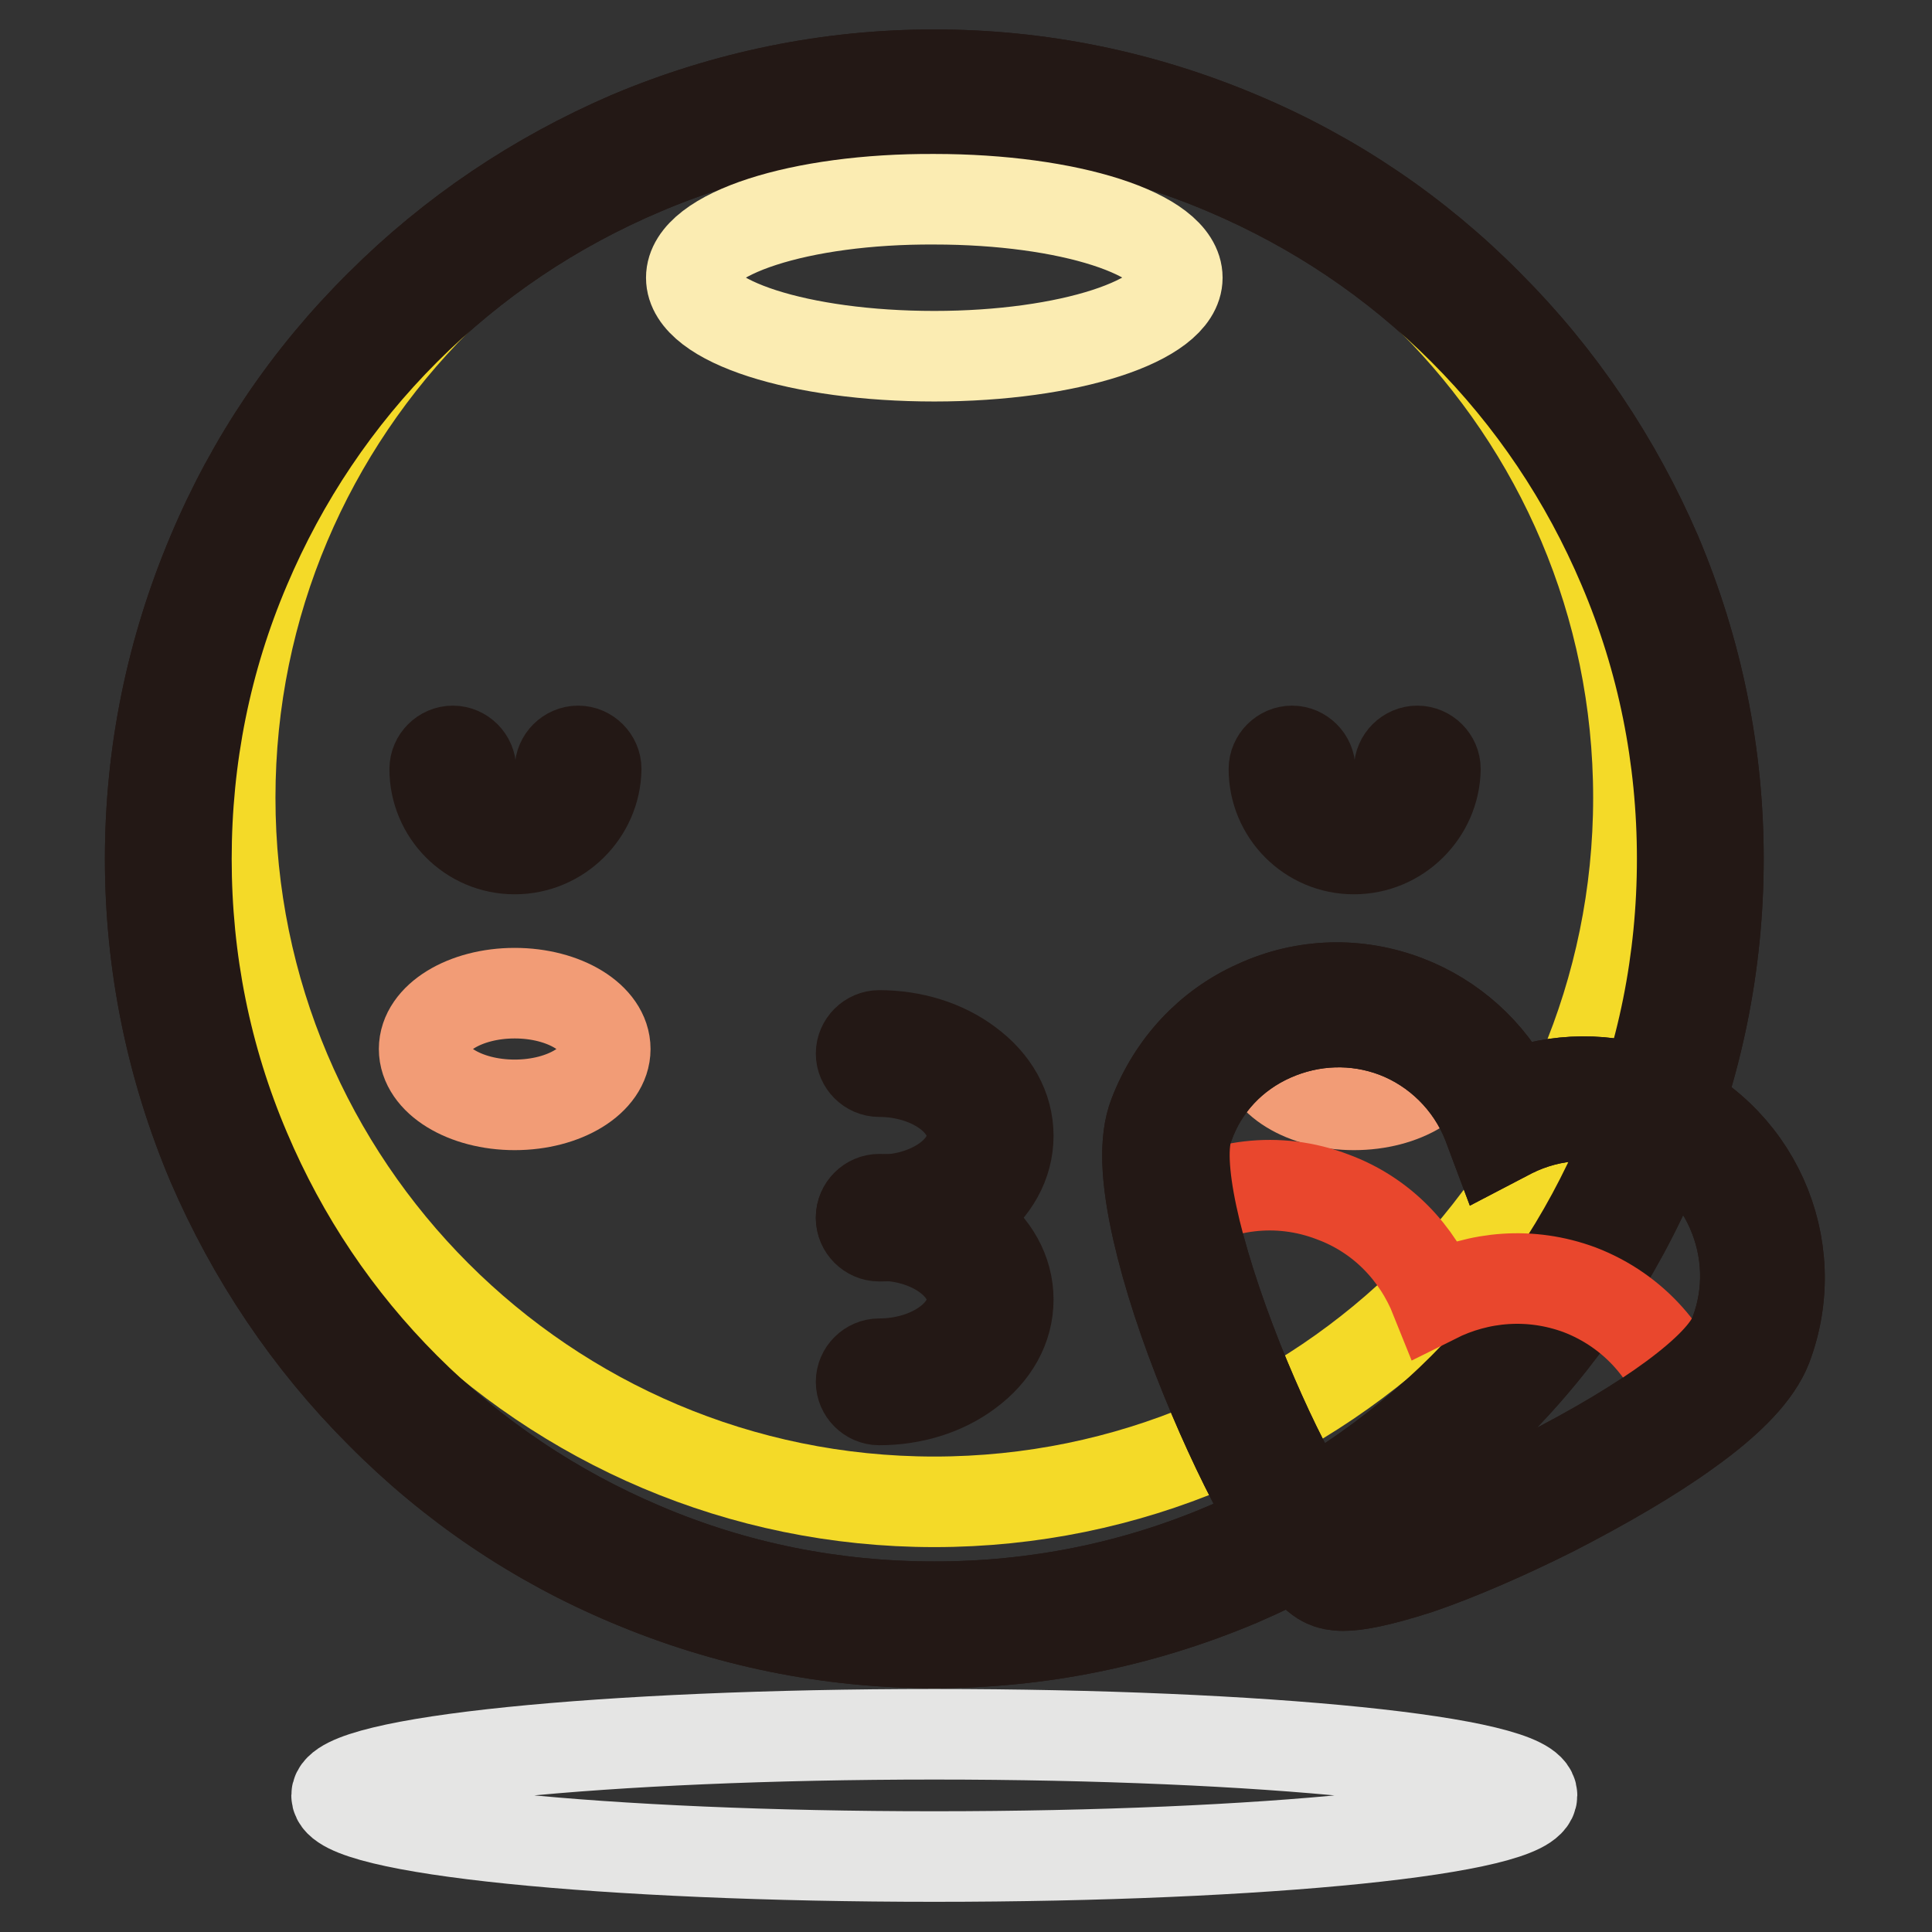
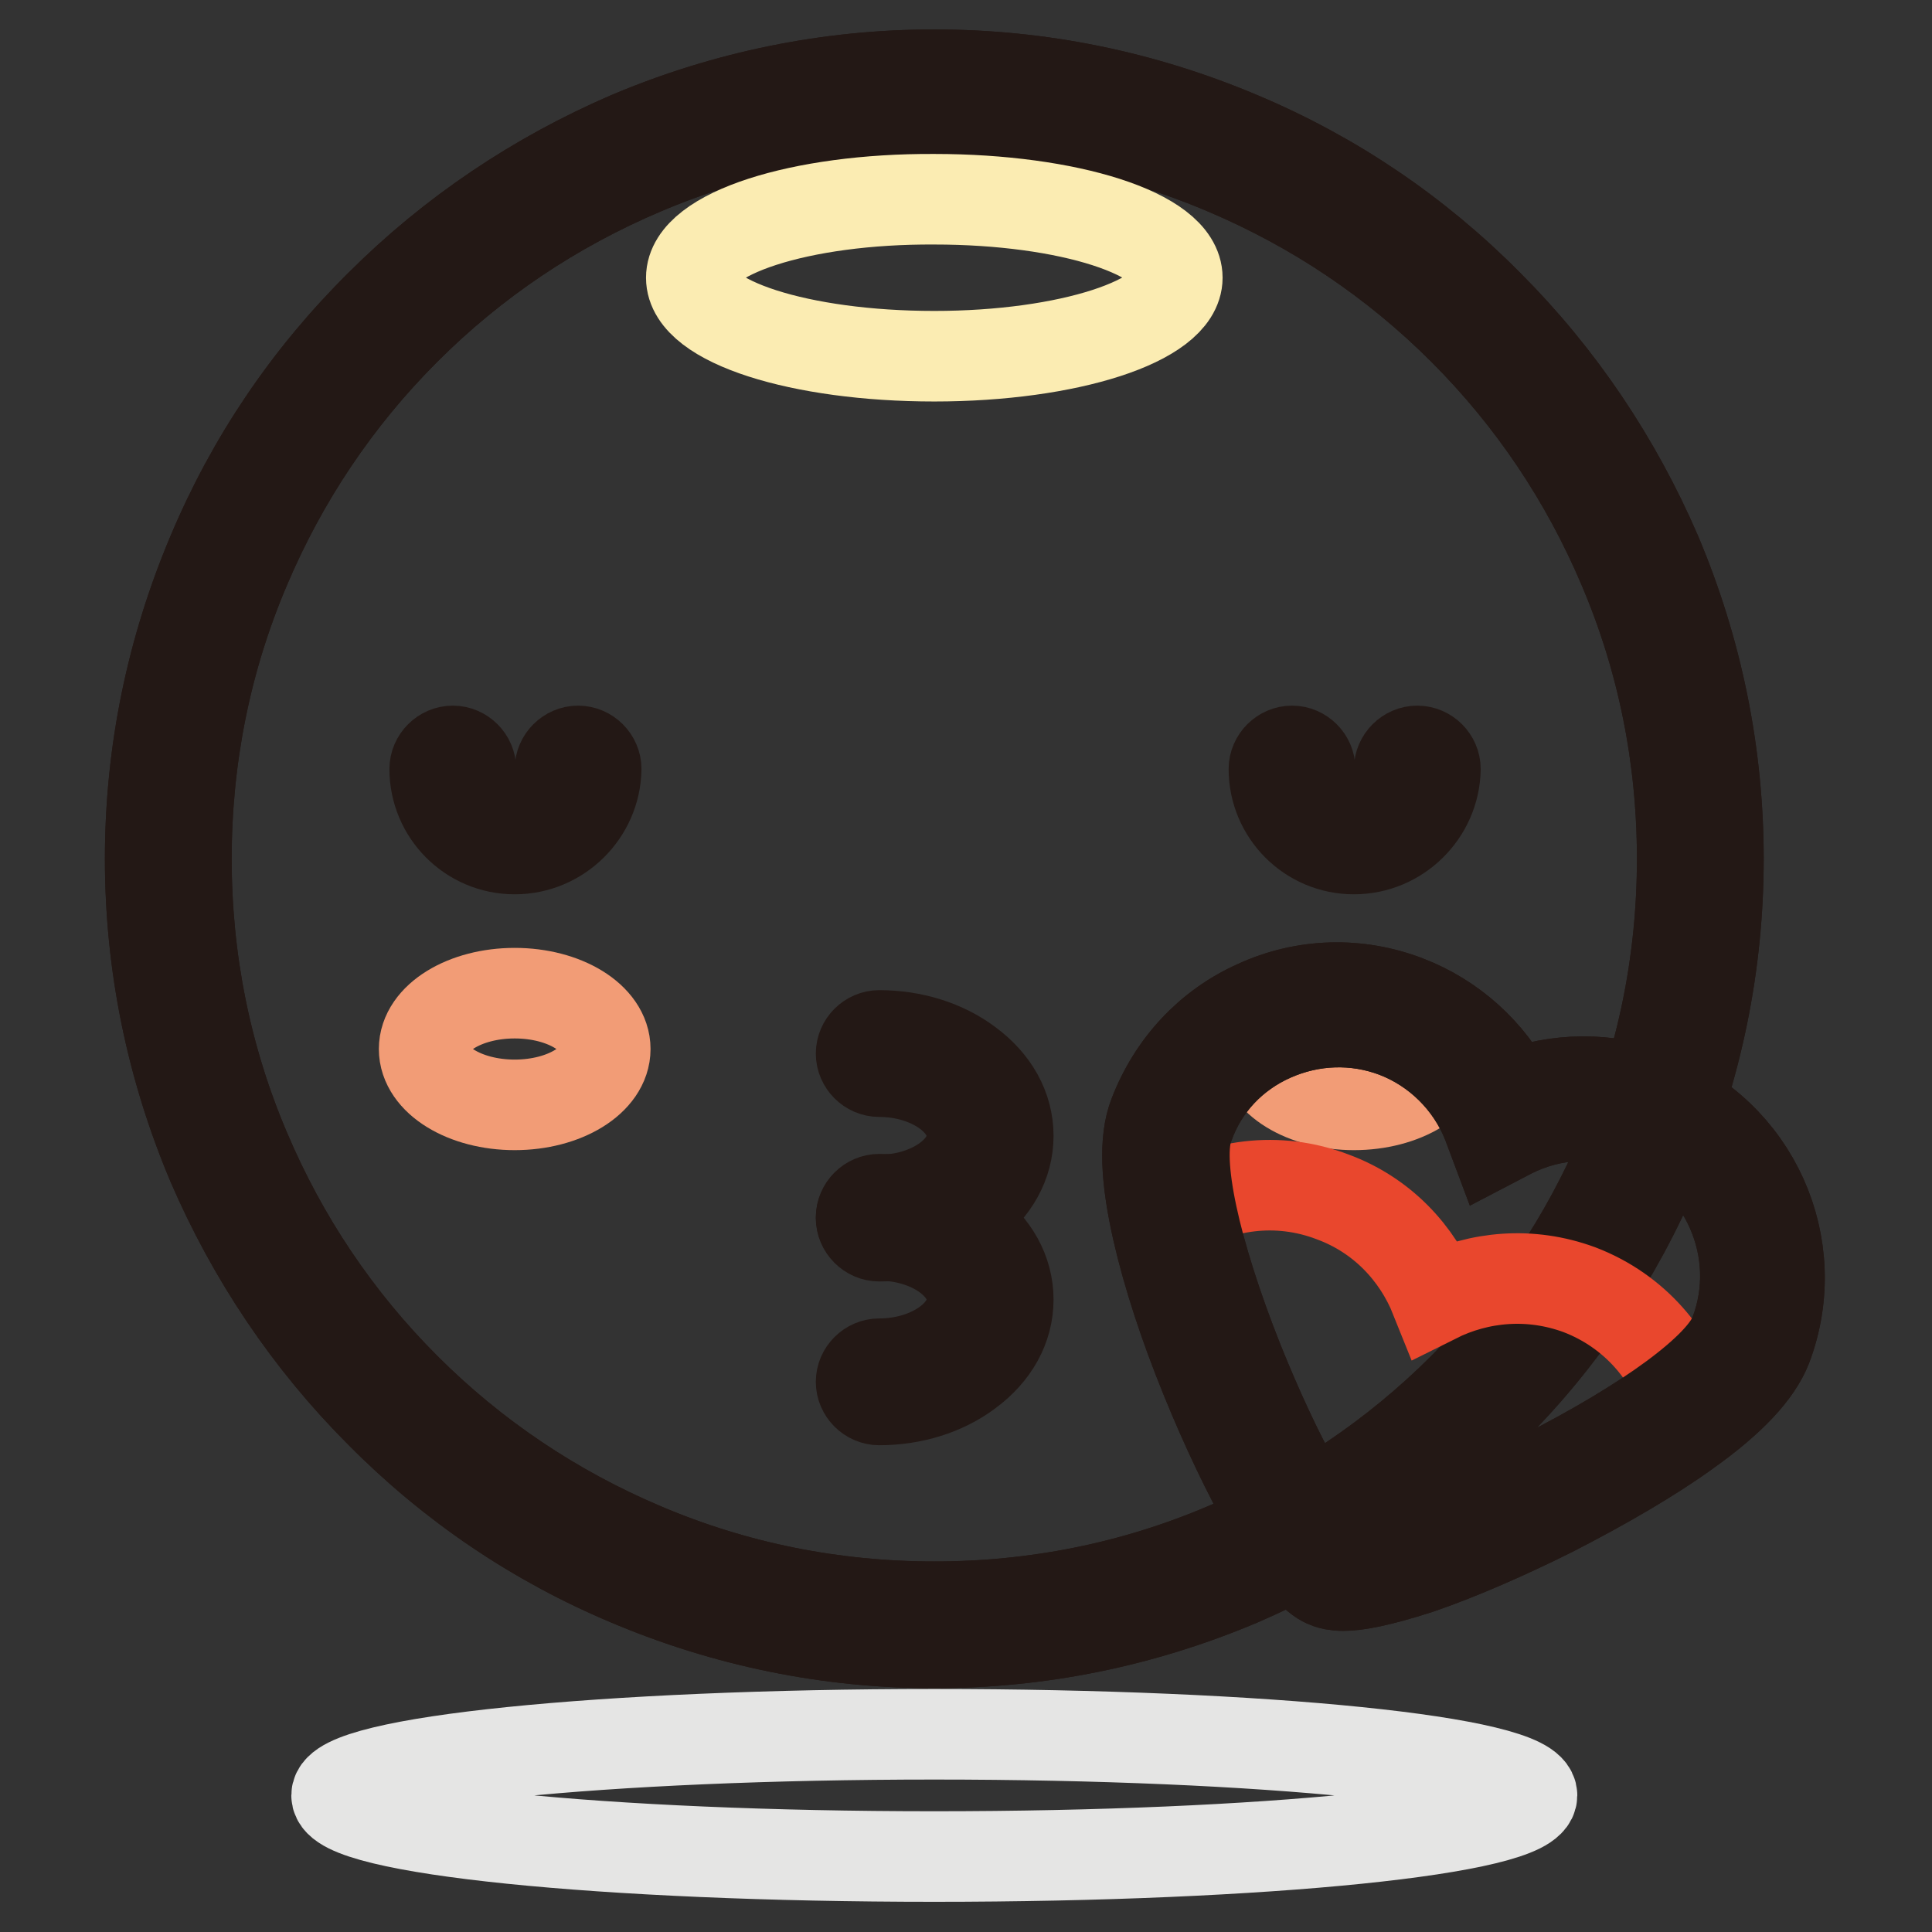
<svg xmlns="http://www.w3.org/2000/svg" version="1.1" x="0px" y="0px" viewBox="0 0 256 256" enable-background="new 0 0 256 256" xml:space="preserve">
  <rect x="0" y="0" width="256" height="256" fill="#333333" stroke="none" />
  <g>
    <path stroke-width="12" fill-opacity="0" stroke="#e9c844" d="M22.4,113.8c0,56,45.4,101.5,101.5,101.5c56,0,101.5-45.4,101.5-101.5c0-56-45.4-101.5-101.5-101.5 C67.8,12.3,22.4,57.8,22.4,113.8z" />
    <path stroke-width="12" fill-opacity="0" stroke="#231815" d="M123.8,217.7c-14,0-27.6-2.8-40.4-8.2c-12.4-5.2-23.5-12.7-33-22.3c-9.5-9.5-17-20.7-22.3-33 c-5.4-12.8-8.2-26.4-8.2-40.4c0-14,2.8-27.6,8.2-40.4c5.2-12.4,12.7-23.5,22.3-33c9.5-9.5,20.7-17,33-22.3 c12.8-5.4,26.4-8.2,40.4-8.2c14,0,27.6,2.8,40.4,8.2c12.4,5.2,23.5,12.7,33,22.3c9.5,9.5,17,20.7,22.3,33 c5.4,12.8,8.2,26.4,8.2,40.4s-2.8,27.6-8.2,40.4c-5.2,12.4-12.7,23.5-22.3,33c-9.5,9.5-20.7,17-33,22.3 C151.4,214.9,137.8,217.7,123.8,217.7L123.8,217.7z M123.8,14.7c-13.4,0-26.4,2.6-38.6,7.8c-11.8,5-22.4,12.1-31.5,21.2 c-9.1,9.1-16.2,19.7-21.2,31.5c-5.2,12.2-7.8,25.2-7.8,38.6c0,13.4,2.6,26.4,7.8,38.6c5,11.8,12.1,22.4,21.2,31.5 c9.1,9.1,19.7,16.2,31.5,21.2c12.2,5.2,25.2,7.8,38.6,7.8c13.4,0,26.4-2.6,38.6-7.8c11.8-5,22.4-12.1,31.5-21.2 c9.1-9.1,16.2-19.7,21.2-31.5c5.2-12.2,7.8-25.2,7.8-38.6c0-13.4-2.6-26.4-7.8-38.6c-5-11.8-12.1-22.4-21.2-31.5 c-9.1-9.1-19.7-16.2-31.5-21.2C150.2,17.3,137.2,14.7,123.8,14.7z" />
-     <path stroke-width="12" fill-opacity="0" stroke="#f4da28" d="M30.5,105.7c0,51.5,41.8,93.3,93.3,93.3c51.5,0,93.3-41.8,93.3-93.3c0-51.5-41.8-93.3-93.3-93.3 C72.3,12.4,30.5,54.2,30.5,105.7z" />
    <path stroke-width="12" fill-opacity="0" stroke="#231815" d="M123.8,217.7c-14,0-27.6-2.8-40.4-8.2c-12.4-5.2-23.5-12.7-33-22.3c-9.5-9.5-17-20.7-22.3-33 c-5.4-12.8-8.2-26.4-8.2-40.4c0-14,2.8-27.6,8.2-40.4c5.2-12.4,12.7-23.5,22.3-33c9.5-9.5,20.7-17,33-22.3 c12.8-5.4,26.4-8.2,40.4-8.2c14,0,27.6,2.8,40.4,8.2c12.4,5.2,23.5,12.7,33,22.3c9.5,9.5,17,20.7,22.3,33 c5.4,12.8,8.2,26.4,8.2,40.4s-2.8,27.6-8.2,40.4c-5.2,12.4-12.7,23.5-22.3,33c-9.5,9.5-20.7,17-33,22.3 C151.4,214.9,137.8,217.7,123.8,217.7L123.8,217.7z M123.8,14.7c-13.4,0-26.4,2.6-38.6,7.8c-11.8,5-22.4,12.1-31.5,21.2 c-9.1,9.1-16.2,19.7-21.2,31.5c-5.2,12.2-7.8,25.2-7.8,38.6c0,13.4,2.6,26.4,7.8,38.6c5,11.8,12.1,22.4,21.2,31.5 c9.1,9.1,19.7,16.2,31.5,21.2c12.2,5.2,25.2,7.8,38.6,7.8c13.4,0,26.4-2.6,38.6-7.8c11.8-5,22.4-12.1,31.5-21.2 c9.1-9.1,16.2-19.7,21.2-31.5c5.2-12.2,7.8-25.2,7.8-38.6c0-13.4-2.6-26.4-7.8-38.6c-5-11.8-12.1-22.4-21.2-31.5 c-9.1-9.1-19.7-16.2-31.5-21.2C150.2,17.3,137.2,14.7,123.8,14.7z" />
    <path stroke-width="12" fill-opacity="0" stroke="#fbecb2" d="M91.6,36.8c0,5.8,14.4,10.4,32.2,10.4c17.8,0,32.2-4.7,32.2-10.4c0-5.8-14.4-10.4-32.2-10.4 C106,26.3,91.6,31,91.6,36.8L91.6,36.8z" />
    <path stroke-width="12" fill-opacity="0" stroke="#f29c76" d="M56.2,139c0,4.1,5.4,7.4,12,7.4c6.6,0,12-3.3,12-7.4c0-4.1-5.4-7.4-12-7.4C61.6,131.6,56.2,134.9,56.2,139 C56.2,139,56.2,139,56.2,139z" />
    <path stroke-width="12" fill-opacity="0" stroke="#f29c76" d="M167.4,139c0,4.1,5.4,7.4,12,7.4s12-3.3,12-7.4c0-4.1-5.4-7.4-12-7.4S167.4,134.9,167.4,139z" />
    <path stroke-width="12" fill-opacity="0" stroke="#e5e5e4" d="M44.6,237.9c0,4.5,35.5,8.1,79.2,8.1c43.8,0,79.2-3.6,79.2-8.1c0-4.5-35.5-8.1-79.2-8.1 C80.1,229.8,44.6,233.4,44.6,237.9L44.6,237.9z" />
    <path stroke-width="12" fill-opacity="0" stroke="#231815" d="M116.5,163.8c-1.3,0-2.4-1.1-2.4-2.4c0-1.3,1.1-2.4,2.4-2.4c6.7,0,12.3-3.9,12.3-8.5s-5.6-8.5-12.3-8.5 c-1.3,0-2.4-1.1-2.4-2.4s1.1-2.4,2.4-2.4c4.4,0,8.6,1.3,11.8,3.7c3.4,2.5,5.3,5.9,5.3,9.6c0,3.7-1.9,7.1-5.3,9.6 C125.1,162.5,120.9,163.8,116.5,163.8z" />
    <path stroke-width="12" fill-opacity="0" stroke="#231815" d="M116.5,185.5c-1.3,0-2.4-1.1-2.4-2.4s1.1-2.4,2.4-2.4c6.7,0,12.3-3.9,12.3-8.5c0-4.6-5.6-8.5-12.3-8.5 c-1.3,0-2.4-1.1-2.4-2.4c0-1.3,1.1-2.4,2.4-2.4c4.4,0,8.6,1.3,11.8,3.7c3.4,2.5,5.3,5.9,5.3,9.6c0,3.7-1.9,7.1-5.3,9.6 C125.1,184.2,120.9,185.5,116.5,185.5z" />
    <path stroke-width="12" fill-opacity="0" stroke="#231815" d="M179.4,112.5c-5.9,0-10.6-4.8-10.6-10.6c0-1.3,1.1-2.4,2.4-2.4s2.4,1.1,2.4,2.4c0,3.2,2.7,5.9,5.9,5.9 s5.9-2.7,5.9-5.9c0-1.3,1.1-2.4,2.4-2.4c1.3,0,2.4,1.1,2.4,2.4C190.1,107.7,185.3,112.5,179.4,112.5z M68.2,112.5 c-5.9,0-10.6-4.8-10.6-10.6c0-1.3,1.1-2.4,2.4-2.4c1.3,0,2.4,1.1,2.4,2.4c0,3.2,2.7,5.9,5.9,5.9s5.9-2.7,5.9-5.9 c0-1.3,1.1-2.4,2.4-2.4c1.3,0,2.4,1.1,2.4,2.4C78.9,107.7,74.1,112.5,68.2,112.5z" />
    <path stroke-width="12" fill-opacity="0" stroke="#ed7764" d="M218.4,147c-6.5-2.4-13.3-1.8-19.1,1.1c-2.4-6-7.1-11-13.6-13.4c-12.2-4.6-25.9,1.5-30.5,13.8 s15.6,56.9,21.6,59.1c6,2.3,50.7-17.8,55.3-30C236.7,165.3,230.6,151.6,218.4,147L218.4,147z" />
    <path stroke-width="12" fill-opacity="0" stroke="#231815" d="M178,210.1c-1.1,0-1.7-0.2-2-0.3c-0.8-0.3-3-1.1-7.8-9.5c-2.8-4.9-5.8-11.2-8.4-17.6 c-2.9-7.1-5.1-13.9-6.4-19.6c-1.6-7-1.8-12.1-0.5-15.4c2.5-6.5,7.3-11.7,13.6-14.5c6.3-2.9,13.4-3.1,19.9-0.6 c6,2.3,11,6.8,13.9,12.5c6-2.3,12.7-2.4,18.7-0.1c13.4,5.1,20.2,20.1,15.1,33.5c-1.3,3.3-4.7,7-10.6,11.2 c-4.7,3.4-10.9,7-17.7,10.5c-6.2,3.1-12.6,5.9-17.9,7.7C182.6,209.6,179.7,210.1,178,210.1L178,210.1z M177.6,205.3 c0.3,0,2.3,0.3,9.4-2.2c5.2-1.8,11.3-4.5,17.3-7.5c14-7.1,23.9-14.3,25.6-19c2-5.3,1.8-11.1-0.5-16.3c-2.3-5.2-6.5-9.2-11.9-11.1 c-5.6-2.1-11.8-1.8-17.2,0.9l-2.3,1.2l-0.9-2.4c-2.2-5.6-6.7-10-12.2-12.1c-5.3-2-11.1-1.8-16.3,0.5c-5.2,2.3-9.2,6.5-11.1,11.9 c-1.8,4.6,0.8,16.6,6.6,31.2c2.5,6.2,5.3,12.3,8,17C175.7,203.9,177.4,205.1,177.6,205.3L177.6,205.3z" />
    <path stroke-width="12" fill-opacity="0" stroke="#e9472d" d="M209.3,170.9c-6.5-2.4-13.3-1.8-19.1,1.1c-2.4-6-7.1-11-13.6-13.4c-7.3-2.8-15.1-1.7-21.2,2.3 c3.6,17.8,16.7,44.9,21.3,46.6c4.6,1.8,32.4-9.8,46.9-20.8C221.7,179.7,216.6,173.7,209.3,170.9z" />
    <path stroke-width="12" fill-opacity="0" stroke="#231815" d="M178,210.1c-1.1,0-1.7-0.2-2-0.3c-0.8-0.3-3-1.1-7.8-9.5c-2.8-4.9-5.8-11.2-8.4-17.6 c-2.9-7.1-5.1-13.9-6.4-19.6c-1.6-7-1.8-12.1-0.5-15.4c2.5-6.5,7.3-11.7,13.6-14.5c6.3-2.9,13.4-3.1,19.9-0.6 c6,2.3,11,6.8,13.9,12.5c6-2.3,12.7-2.4,18.7-0.1c13.4,5.1,20.2,20.1,15.1,33.5c-1.3,3.3-4.7,7-10.6,11.2 c-4.7,3.4-10.9,7-17.7,10.5c-6.2,3.1-12.6,5.9-17.9,7.7C182.6,209.6,179.7,210.1,178,210.1L178,210.1z M177.6,205.3 c0.3,0,2.3,0.3,9.4-2.2c5.2-1.8,11.3-4.5,17.3-7.5c14-7.1,23.9-14.3,25.6-19c2-5.3,1.8-11.1-0.5-16.3c-2.3-5.2-6.5-9.2-11.9-11.1 c-5.6-2.1-11.8-1.8-17.2,0.9l-2.3,1.2l-0.9-2.4c-2.2-5.6-6.7-10-12.2-12.1c-5.3-2-11.1-1.8-16.3,0.5c-5.2,2.3-9.2,6.5-11.1,11.9 c-1.8,4.6,0.8,16.6,6.6,31.2c2.5,6.2,5.3,12.3,8,17C175.7,203.9,177.4,205.1,177.6,205.3L177.6,205.3z" />
  </g>
</svg>